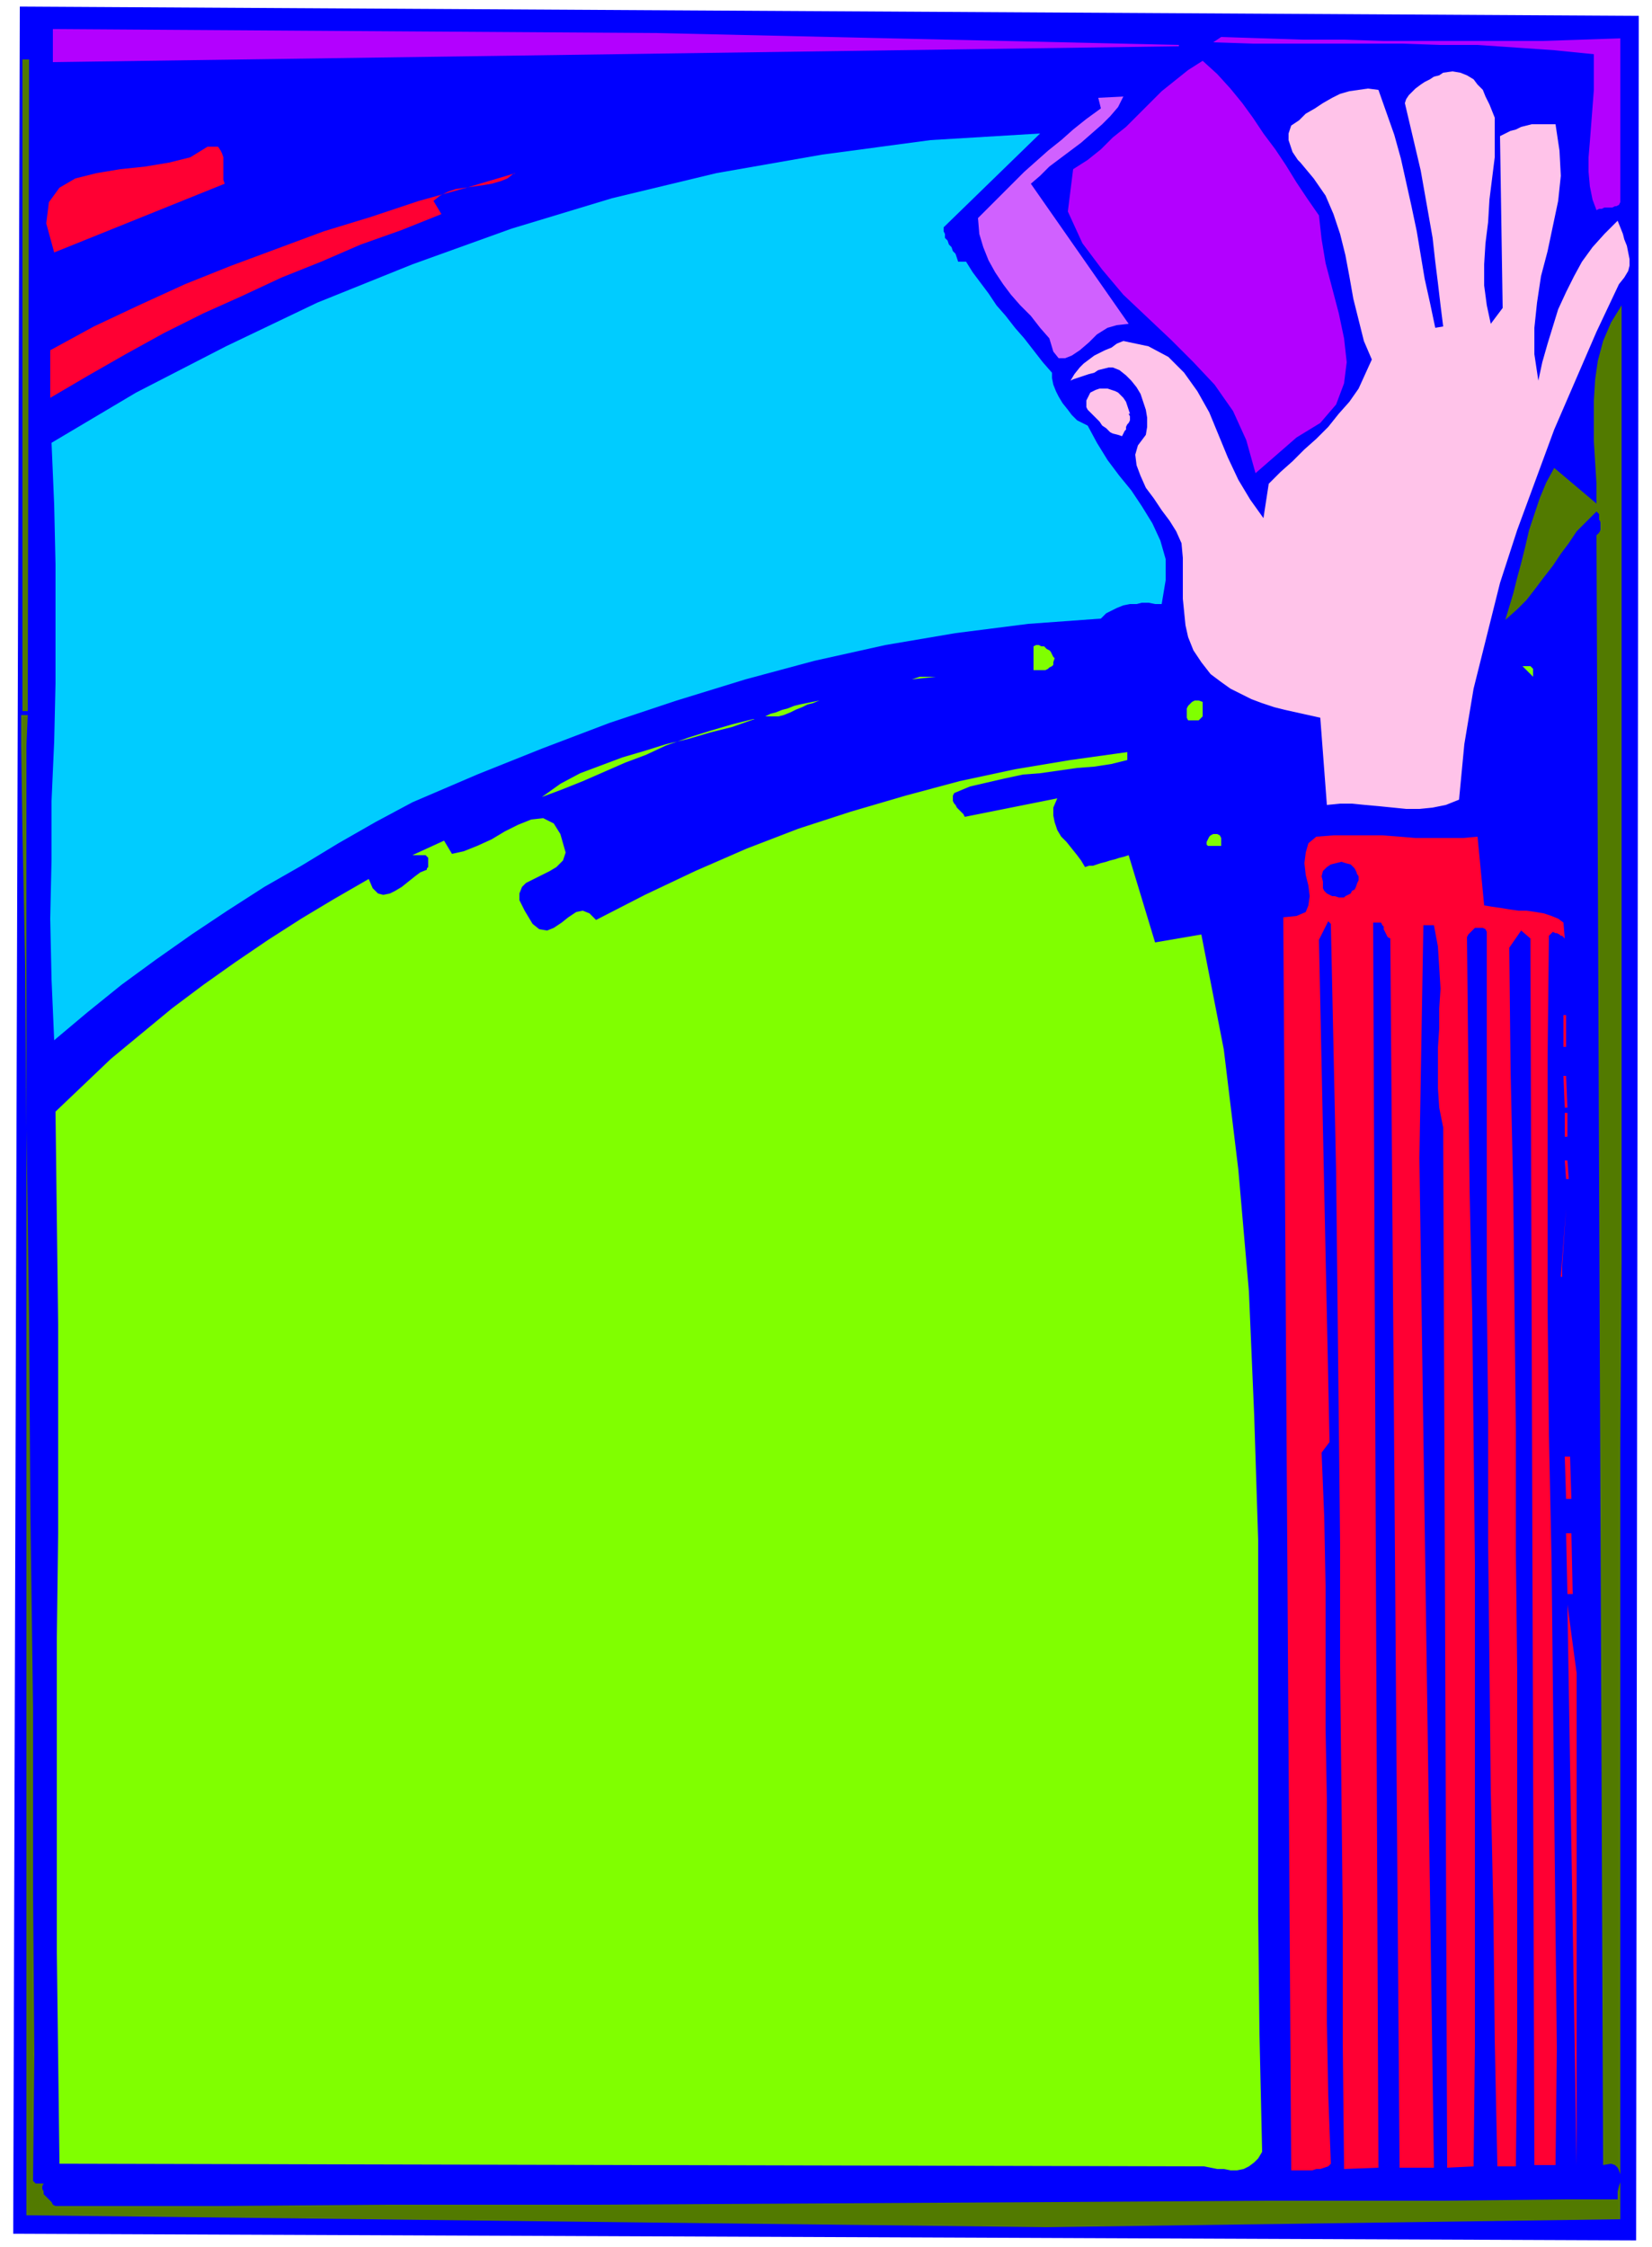
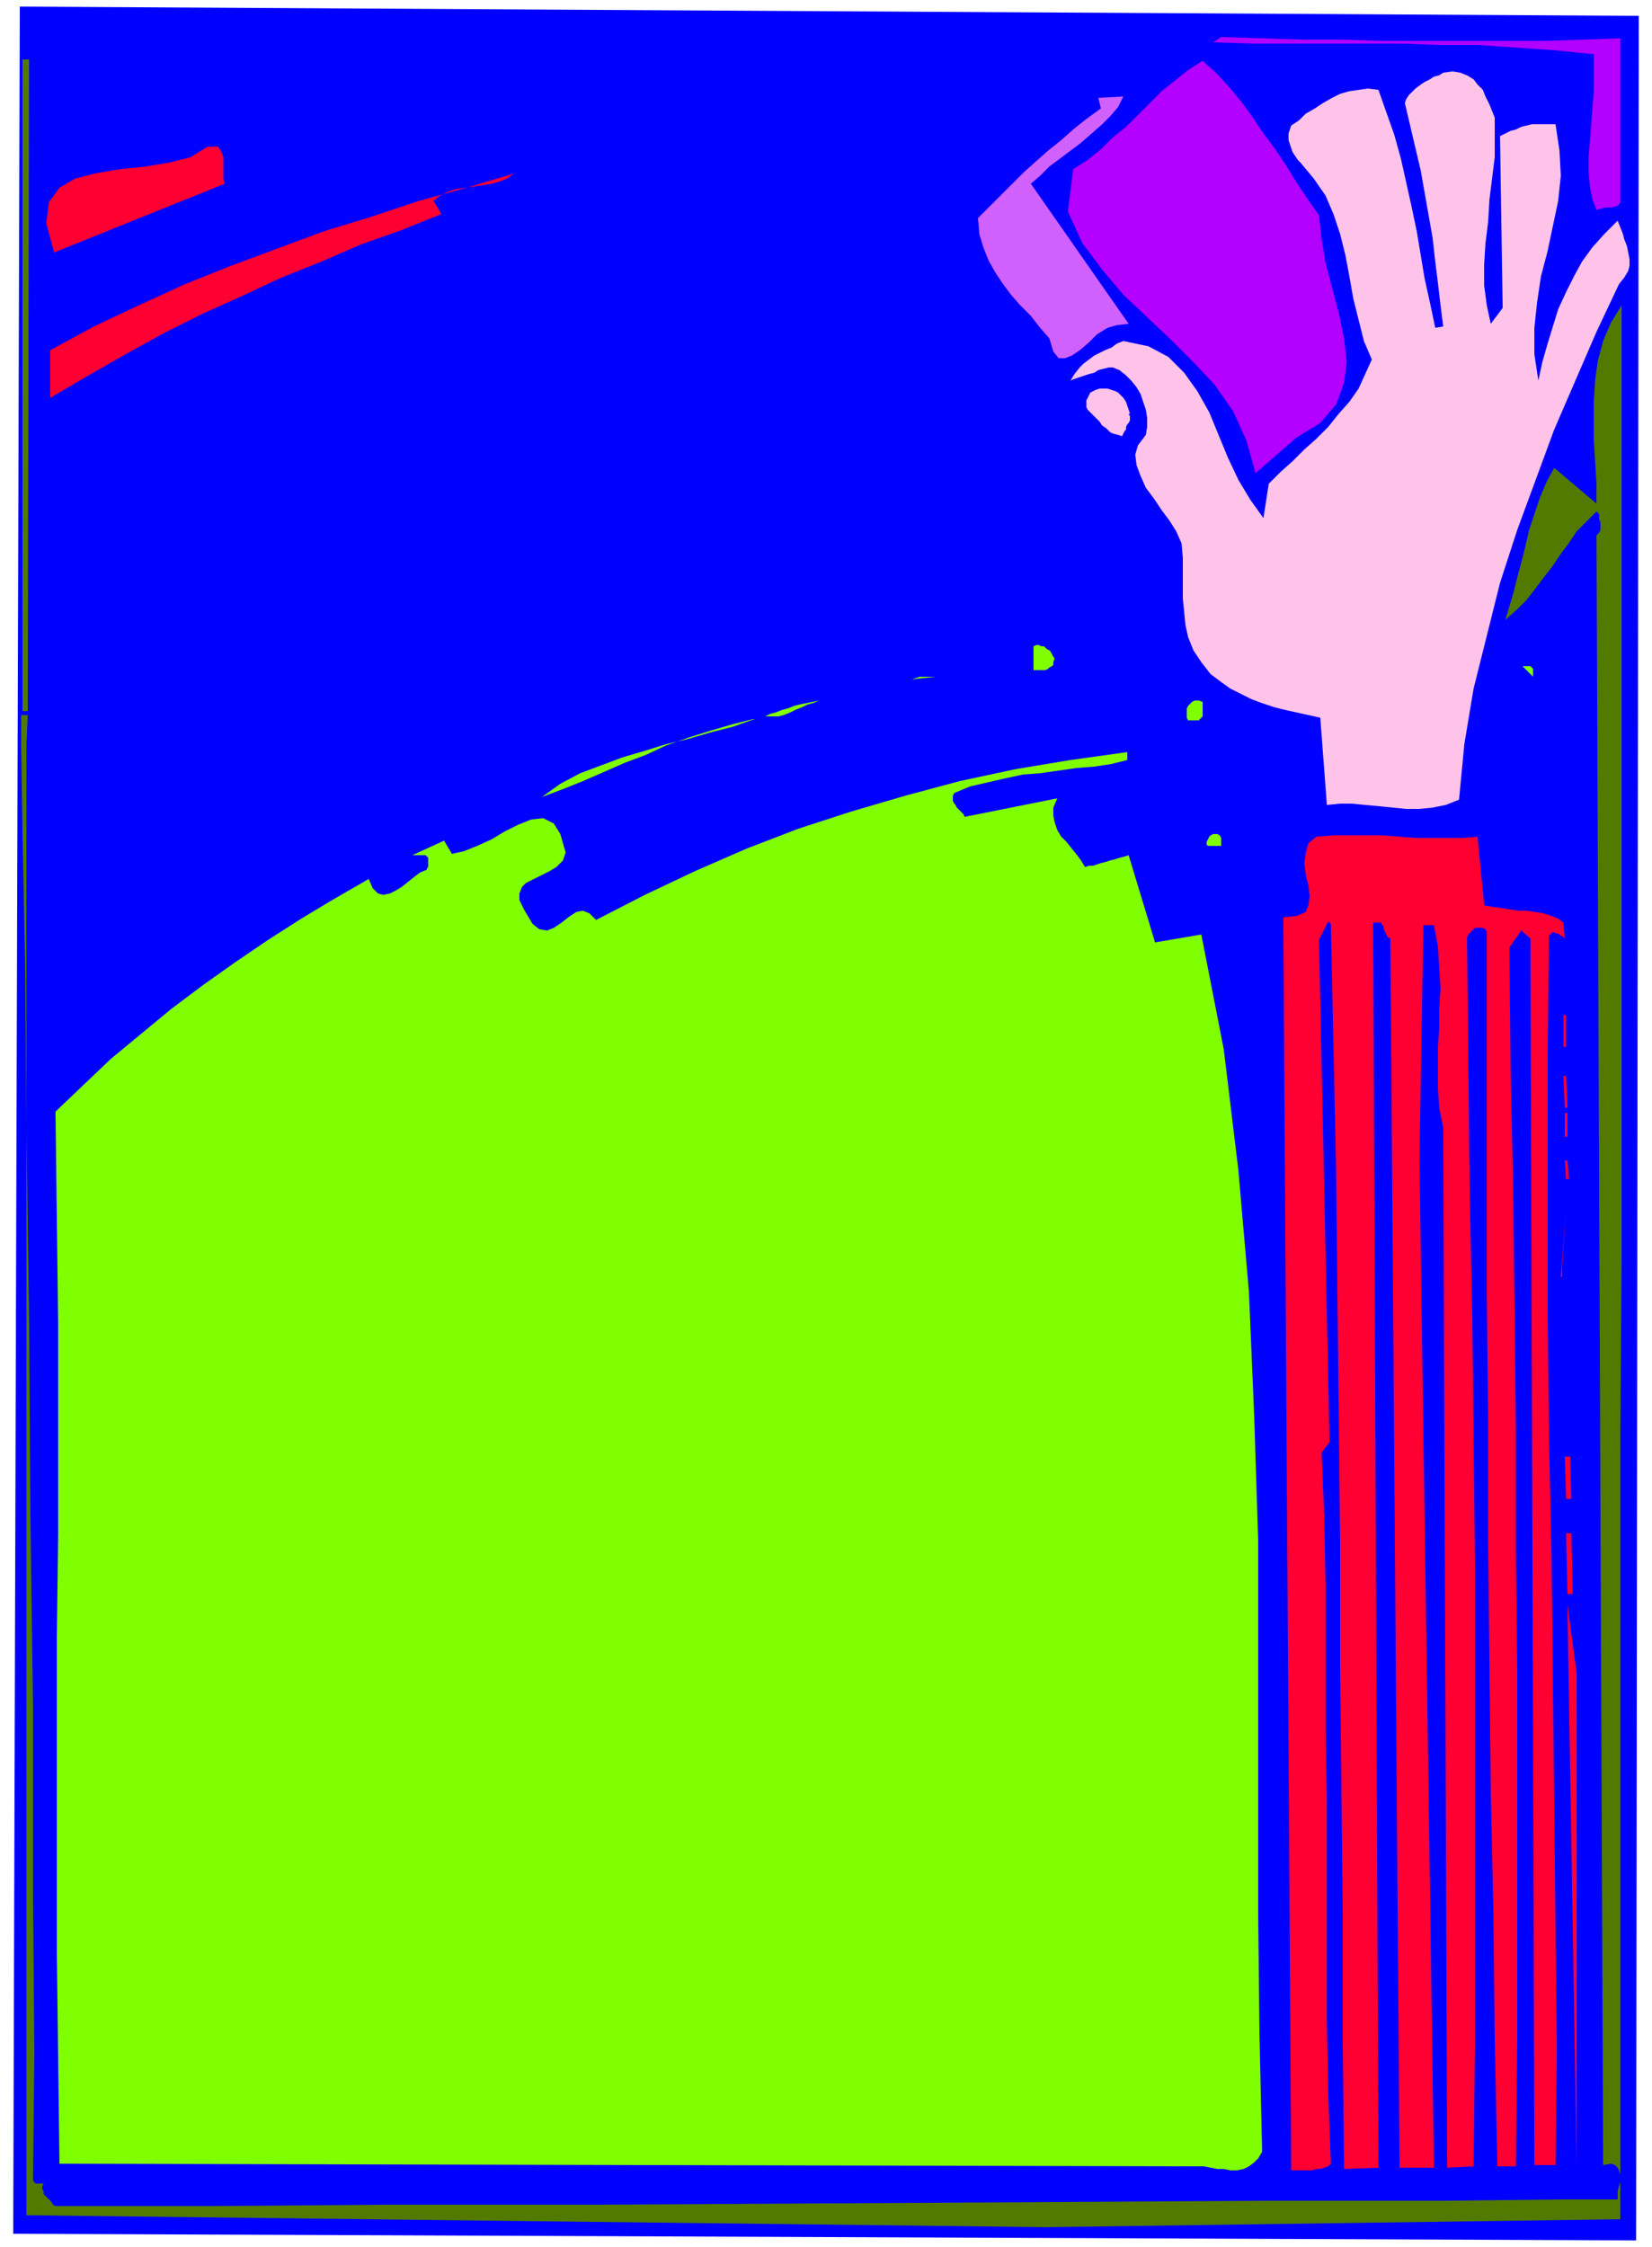
<svg xmlns="http://www.w3.org/2000/svg" width="166.667" height="226.667" fill-rule="evenodd" stroke-linecap="round" preserveAspectRatio="none" viewBox="0 0 1250 1700">
  <style>.pen1{stroke:none}.brush2{fill:#00f}.brush3{fill:#b300ff}.brush4{fill:#ffc3e9}.brush6{fill:#f03}.brush8{fill:#527a00}</style>
  <path fill-rule="nonzero" d="m1240 12-2 1683-1228-5L15 5l1225 7z" class="pen1 brush2" />
  <path fill-rule="nonzero" d="M1226 29v124l-1 2-2 1h-1l-2 1h-6l-2 1h-2l-2 1-3-8-2-10-1-11v-11l1-12 1-13 1-13 1-13V41l-30-3-29-2-29-2h-29l-28-1H948l-30-1 6-4 31 1 31 1h31l30 1h120l30-1 29-1zM998 163l2 18 3 18 5 19 5 19 4 19 2 18-2 16-6 16-12 14-18 11-31 27-7-25-10-22-14-20-16-17-17-17-18-17-18-17-16-19-15-20-11-24 4-32 11-7 10-8 9-9 10-8 9-9 9-9 9-9 10-8 10-8 11-7 11 10 10 11 9 11 8 11 8 12 9 12 8 12 8 13 8 12 9 13z" class="pen1 brush3" />
  <path fill-rule="nonzero" d="M1131 88v31l-2 16-2 16-1 17-2 16-1 16v16l2 15 3 14 9-12-2-130 4-2 4-2 4-1 4-2 4-1 4-1h18l3 20 1 19-2 19-4 19-4 19-5 19-3 20-2 19v20l3 20 3-14 4-14 4-13 4-13 6-13 6-12 6-11 8-11 9-10 10-10 2 5 2 5 1 4 2 5 1 5 1 5v5l-1 4-3 5-4 5-17 36-16 37-16 37-14 38-14 38-13 40-10 40-10 40-7 42-4 42-10 4-10 2-10 1h-10l-10-1-10-1-11-1-10-1h-9l-10 1-5-66-9-2-9-2-9-2-8-2-9-3-8-3-8-4-8-4-7-5-8-6-7-9-6-9-4-10-2-9-1-10-1-10v-31l-1-11-4-9-5-8-6-8-6-9-6-8-4-9-3-8-1-8 2-7 6-8 1-6v-7l-1-6-2-6-2-6-3-5-4-5-4-4-5-4-5-2h-3l-4 1-4 1-3 2-4 1-3 1-3 1-3 1-3 1-2 1 3-5 4-5 3-3 4-3 4-3 4-2 4-2 5-2 4-3 5-2 19 4 15 8 12 12 10 14 9 16 7 17 7 17 8 17 9 15 10 14 4-26 9-9 9-8 9-9 9-8 9-9 8-10 8-9 7-10 5-11 5-11-6-14-4-16-4-16-3-17-3-16-4-16-5-15-6-14-9-13-10-12-2-2-2-3-2-3-1-3-1-3-1-3v-5l1-3 1-3 6-4 5-5 7-4 6-4 7-4 6-3 7-2 7-1 7-1 8 1 6 17 6 17 5 18 4 18 4 18 4 19 3 18 3 18 4 18 4 19 6-1-2-16-2-17-2-16-2-18-3-17-3-17-3-17-4-17-4-17-4-17 1-3 2-3 3-3 2-2 4-3 3-2 4-2 3-2 4-1 3-2 7-1 6 1 5 2 5 3 3 4 4 4 2 5 3 6 2 5 2 5z" class="pen1 brush4" />
  <path fill-rule="nonzero" d="m850 73-4 8-6 7-6 6-8 7-8 7-8 6-8 6-8 6-7 7-7 6 74 106-9 1-7 2-8 5-6 6-7 6-6 4-5 2h-5l-4-5-3-10-7-8-7-9-8-8-7-8-6-8-6-9-5-9-4-10-3-10-1-12 9-9 9-9 9-9 8-8 9-8 9-8 10-8 9-8 10-8 11-8-2-8 20-1z" class="pen1" style="fill:#d061ff" />
  <path fill-rule="nonzero" d="m165 111 2 3 1 2 1 3v17l1 3-129 52-6-22 2-16 8-11 12-7 16-4 18-3 19-2 18-3 16-4 13-8h8z" class="pen1 brush6" />
-   <path fill-rule="nonzero" d="M714 171v4l1 2v3l2 2 1 3 2 2 1 3 2 2 1 3 1 3h6l5 8 6 8 6 8 6 9 7 8 7 9 7 8 7 9 7 9 7 8v4l1 5 2 5 2 4 3 5 4 5 3 4 4 4 4 2 4 2 7 13 8 13 9 12 9 11 8 12 8 13 6 13 4 14v16l-3 18h-5l-5-1h-5l-4 1h-5l-5 1-5 2-4 2-4 2-4 4-55 4-55 7-53 9-54 12-52 14-52 16-51 17-50 19-50 20-49 21-28 15-28 16-28 17-28 16-28 18-27 18-27 19-26 19-26 21-25 21-2-46-1-46 1-45v-44l2-45 1-44v-90l-1-45-2-47 64-38 68-35 69-33 72-29 75-27 76-23 79-19 80-14 82-11 83-5-73 71z" class="pen1" style="fill:#0cf" />
  <path fill-rule="nonzero" d="m389 131-5 4-5 2-7 2-6 1-7 1-7 1-7 1-6 2-6 3-5 4 6 10-30 12-31 11-30 13-30 12-30 14-29 13-30 15-29 16-28 16-29 17v-36l33-18 34-16 35-16 35-14 35-13 35-13 36-11 36-12 36-10 37-11z" class="pen1 brush6" />
  <path fill-rule="nonzero" d="m1226 1679-434 6-772-9V564l1-23h-5v23l1 66 2 100 1 124 2 141 1 149 2 148v140l1 122-1 96 1 1 1 1h6l-1 2v2l1 2v2l1 1 2 2 1 1 2 2 1 2 2 1h120l130-1h158l173-1 173-1 161-1h134l93-1h40v-6l1-4 1-3v-6l-1-3-1-2-2-2-3-1-6 1-5-1233 1-1 1-1 1-2v-6l-1-2v-4l-2-2-8 8-7 7-6 9-6 8-6 9-7 9-6 8-7 9-7 7-9 8 3-10 3-10 3-12 3-11 3-12 3-13 4-12 4-12 5-12 6-11 32 27v-15l-1-16-1-16v-31l1-16 2-14 4-15 6-14 8-13v723l-1 144v581z" class="pen1 brush8" />
  <path fill-rule="nonzero" d="m854 313 1 2v3l-1 2-1 1-1 2v2l-1 1-1 2-1 2-3-1-4-1-2-1-3-3-3-2-2-3-2-2-3-3-2-2-2-2-1-2v-5l1-2 1-2 1-2 2-1 2-1 3-1h6l3 1 3 1 2 1 2 2 2 2 2 3 1 3 1 3 1 3z" class="pen1 brush4" />
  <path fill-rule="nonzero" d="m798 498-1 3v2l-1 1-2 1-1 1-2 1h-9v-18l2-1h2l2 1h2l2 2 2 1 1 1 1 2 1 2 1 1zm-108 16 6-2h12l-18 2zm470-8v6l-8-8h6l1 1 1 1zm-536 23-4 1-5 2-4 1-4 2-5 2-4 2-5 2-4 1h-10l4-2 4-1 5-2 4-1 5-2 4-1 5-1 5-1 5-1 4-1zm286 1v12l-1 1-1 1-1 1h-8l-1-2v-7l1-2 2-2 1-1 2-1h3l3 1zm-340 14-16 4-17 5-16 5-17 6-15 7-16 6-16 7-16 7-15 6-16 6 14-10 15-8 16-6 16-6 17-5 16-5 17-4 17-5 16-4 17-6zm283 31-12 3-13 2-13 1-14 2-14 2-13 1-14 3-13 3-13 3-12 5-1 2v4l1 2 1 1 1 2 2 2 1 1 2 2 1 2 70-14-3 7v6l1 5 2 6 3 5 4 4 4 5 4 5 3 4 3 5 3-1h3l3-1 3-1 4-1 3-1 4-1 3-1 4-1 3-1 20 66 35-6 17 87 11 91 8 92 4 94 3 94v283l1 91 2 89-3 5-3 3-4 3-4 2-5 1h-5l-5-1h-5l-5-1-5-1-866-2-1-80-1-80v-238l1-79v-158l-1-80-1-81 21-20 21-20 23-19 23-19 24-18 24-17 25-17 25-16 25-15 26-15 3 7 4 4 4 1 5-1 4-2 5-3 5-4 5-4 4-3 5-2v-1l1-1v-7l-1-1-1-1h-10l24-11 6 10 9-2 10-4 11-5 10-6 10-5 10-4 9-1 8 4 5 8 4 14-2 6-5 5-5 3-6 3-6 3-6 3-3 3-2 5v5l4 8 6 10 5 4 6 1 5-2 6-4 5-4 6-4 5-1 5 2 5 5 37-19 38-18 39-17 39-15 40-13 41-12 41-11 42-9 42-7 43-6v6zm71 59v6h-10l-1-1v-2l1-2 1-2 1-1 2-1h3l2 1 1 2z" class="pen1" style="fill:#80ff00" />
  <path fill-rule="nonzero" d="m1118 633 5 52 6 1 7 1 6 1 7 1h6l7 1 6 1 6 2 5 2 4 3 1 12-1-1-1-1h-1l-1-1-2-1h-1l-2-1-1 1-1 1-1 1-1 93v189l1 95 2 95 1 95 1 93 1 92 1 90-1 88h-16l-3-928-7-6-9 13 1 93 2 91 1 91 1 91v91l1 91v278l-1 96h-14l-2-96-1-95-2-94-1-94-1-94v-93l-1-93V705l-1-2-2-1h-6l-2 2-1 1-2 2-1 2 1 96 1 96 2 94 1 94 1 93v366l-1 91-20 1-3-787-3-15-1-15v-30l1-15v-15l1-15-1-16-1-16-3-16h-8l-3 176 11 764h-26l-7-930-2-1-1-2-1-2-1-2v-2l-1-1-1-2h-6l4 942-26 1-1-96v-95l-1-95-1-94v-93l-1-94-1-93-1-94-2-94-2-94-2-2-7 14 8 380-6 8 2 49 1 52v107l1 56v167l1 54 2 53-2 2-3 1-3 1h-3l-3 1h-16l-6-948 10-1 7-3 2-5 1-7-1-8-2-8-1-9 1-8 2-7 6-5 13-1h37l13 1 12 1h36l11-1z" class="pen1 brush6" />
-   <path fill-rule="nonzero" d="m1026 660 2 3v3l-1 2-1 3-1 2-2 1-1 2-2 1-2 1-1 1h-4l-3-1h-2l-2-1-2-1-2-2-1-2v-5l-1-4 1-4 3-3 3-2 4-1 4-1 3 1 4 1 3 3 2 4z" class="pen1 brush2" />
  <path fill-rule="nonzero" d="M1182 768h3v24h-2v-24zm1 46h2l1 24h-2l-1-24zm0 28h3v18h-2v-18zm1 36h2l1 14h-2l-1-14zm-3 88 4-52-3 44v8zm1 18 5 38-5-38zm1 58 5 52-5-52zm1 60h4l1 32h-4l-1-32zm1 58h4l1 46h-4l-1-46zm8 478-7-424 7 52v372z" class="pen1 brush6" />
-   <path fill-rule="nonzero" d="m892 34-395-9-457-3v25l852-12z" class="pen1 brush3" />
  <path fill-rule="nonzero" d="m21 538 1-493h-5v493h5z" class="pen1 brush8" />
</svg>